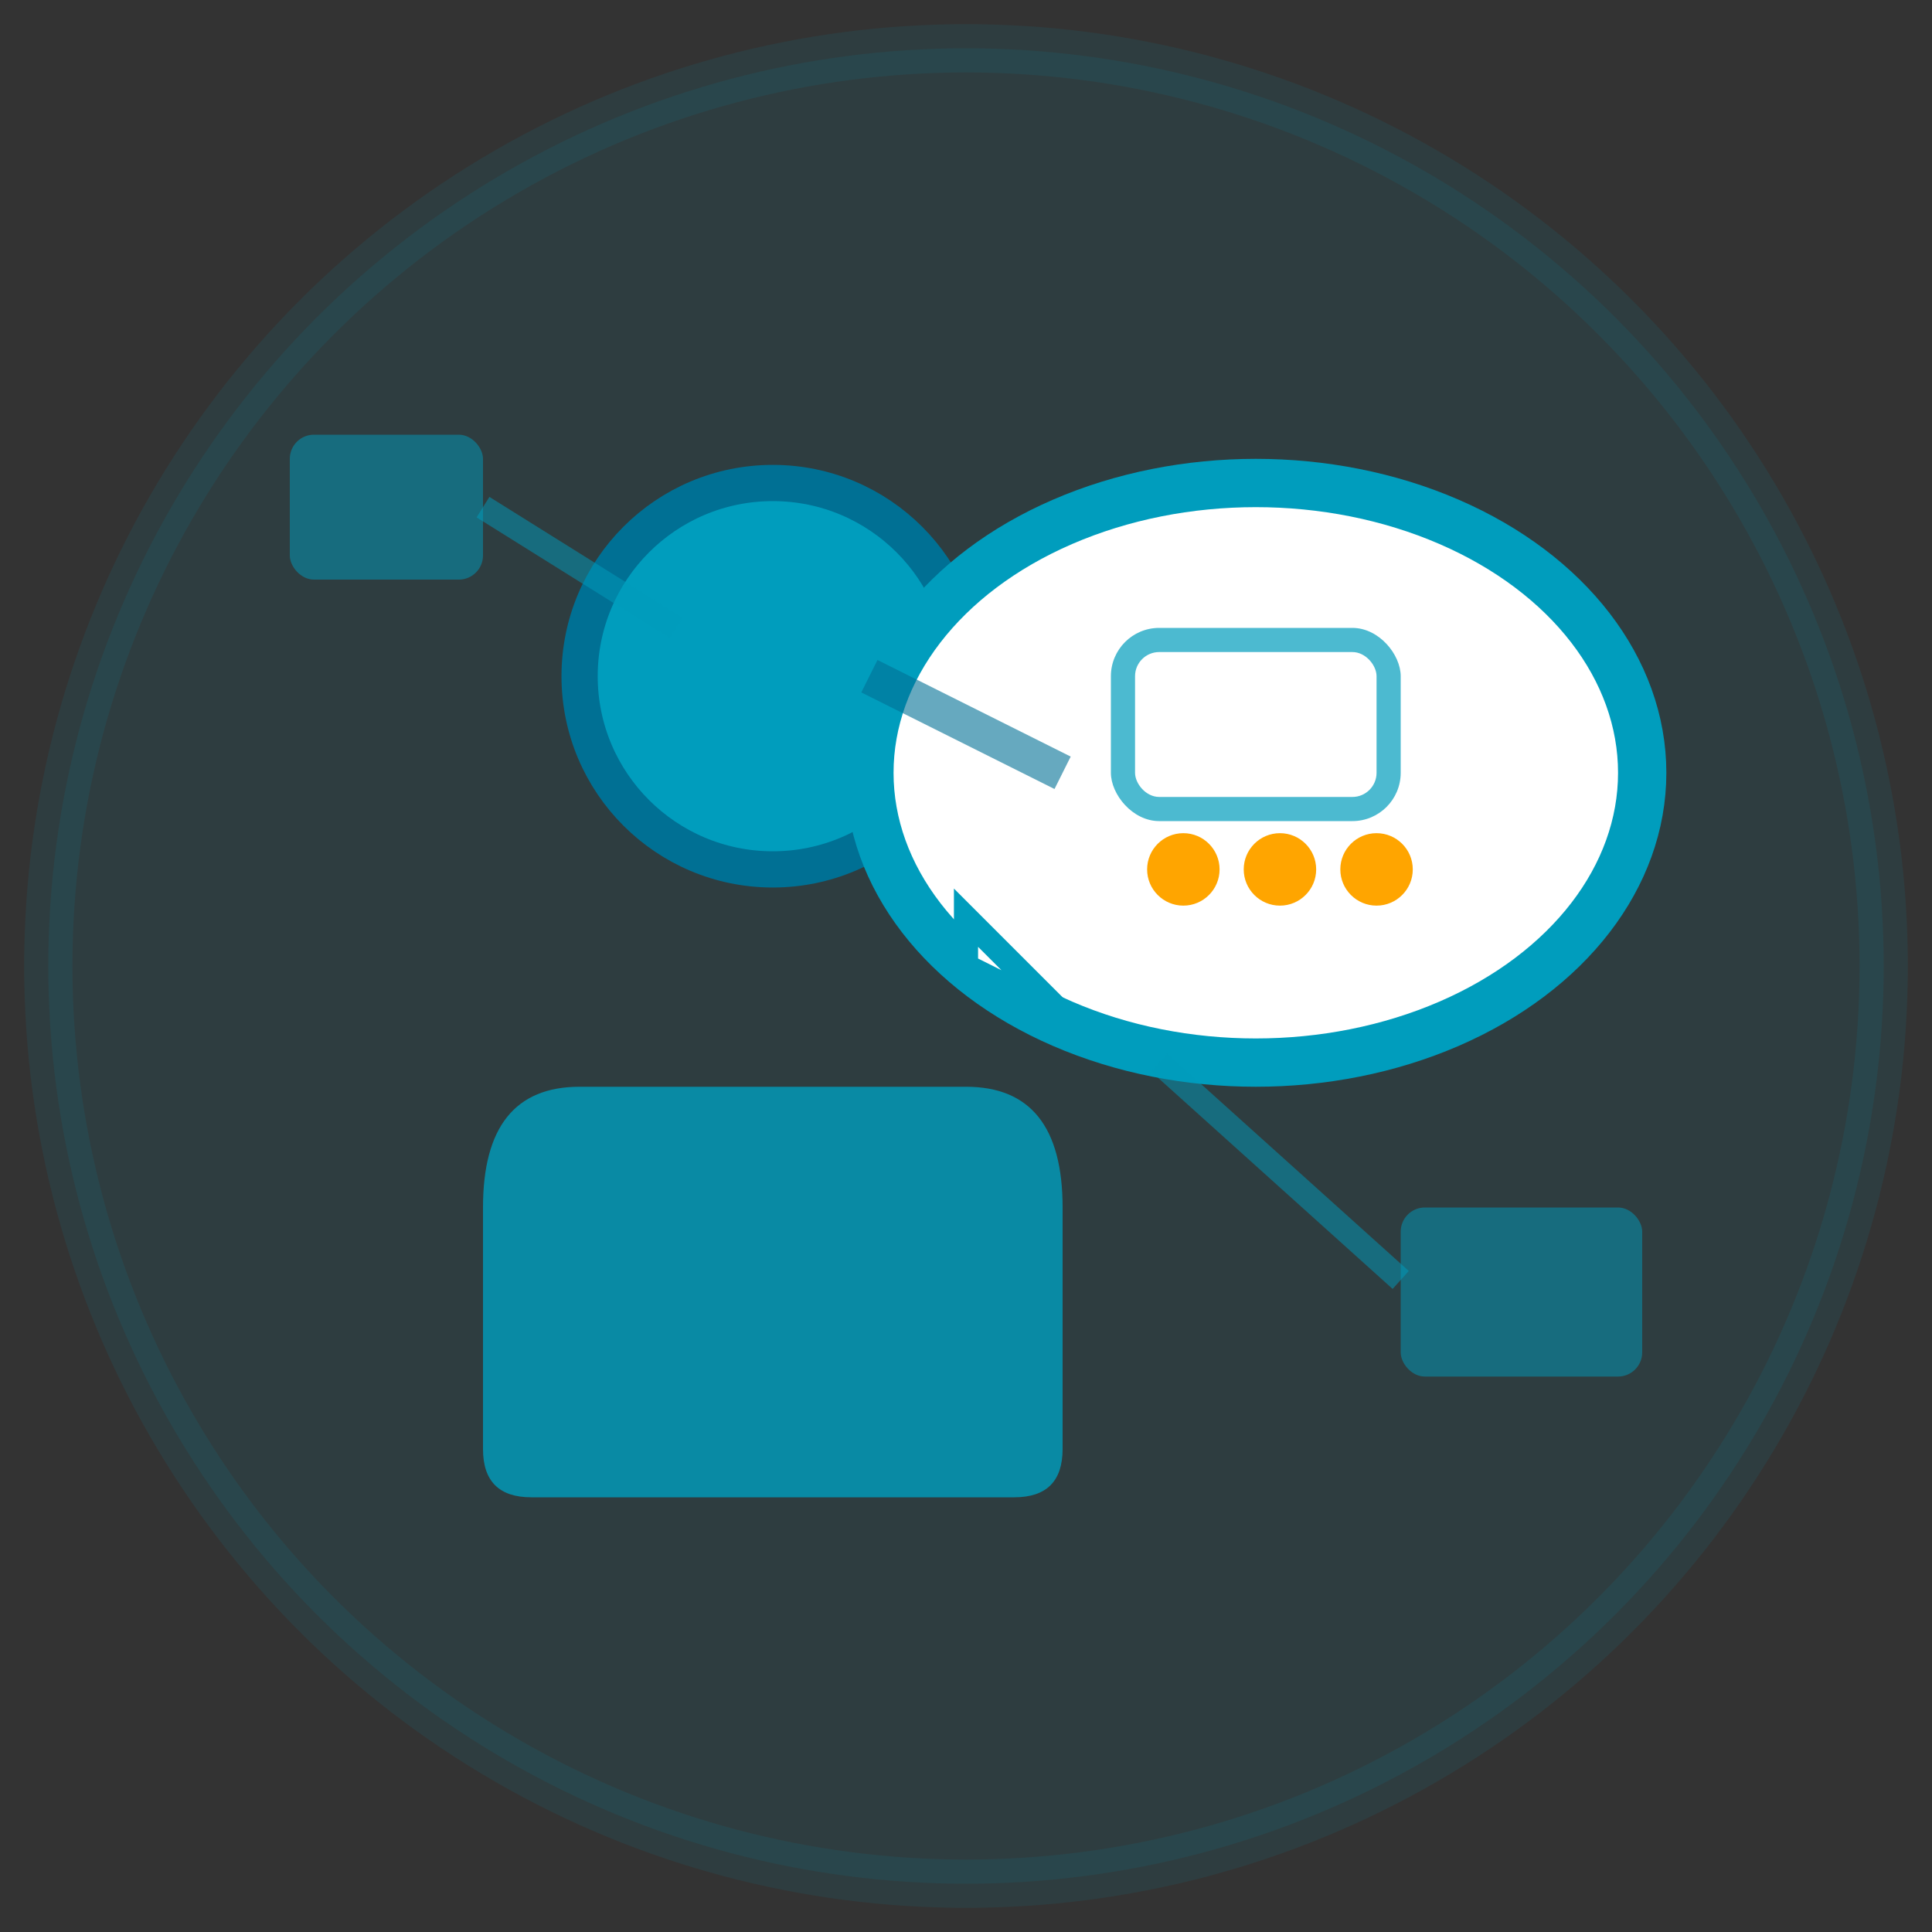
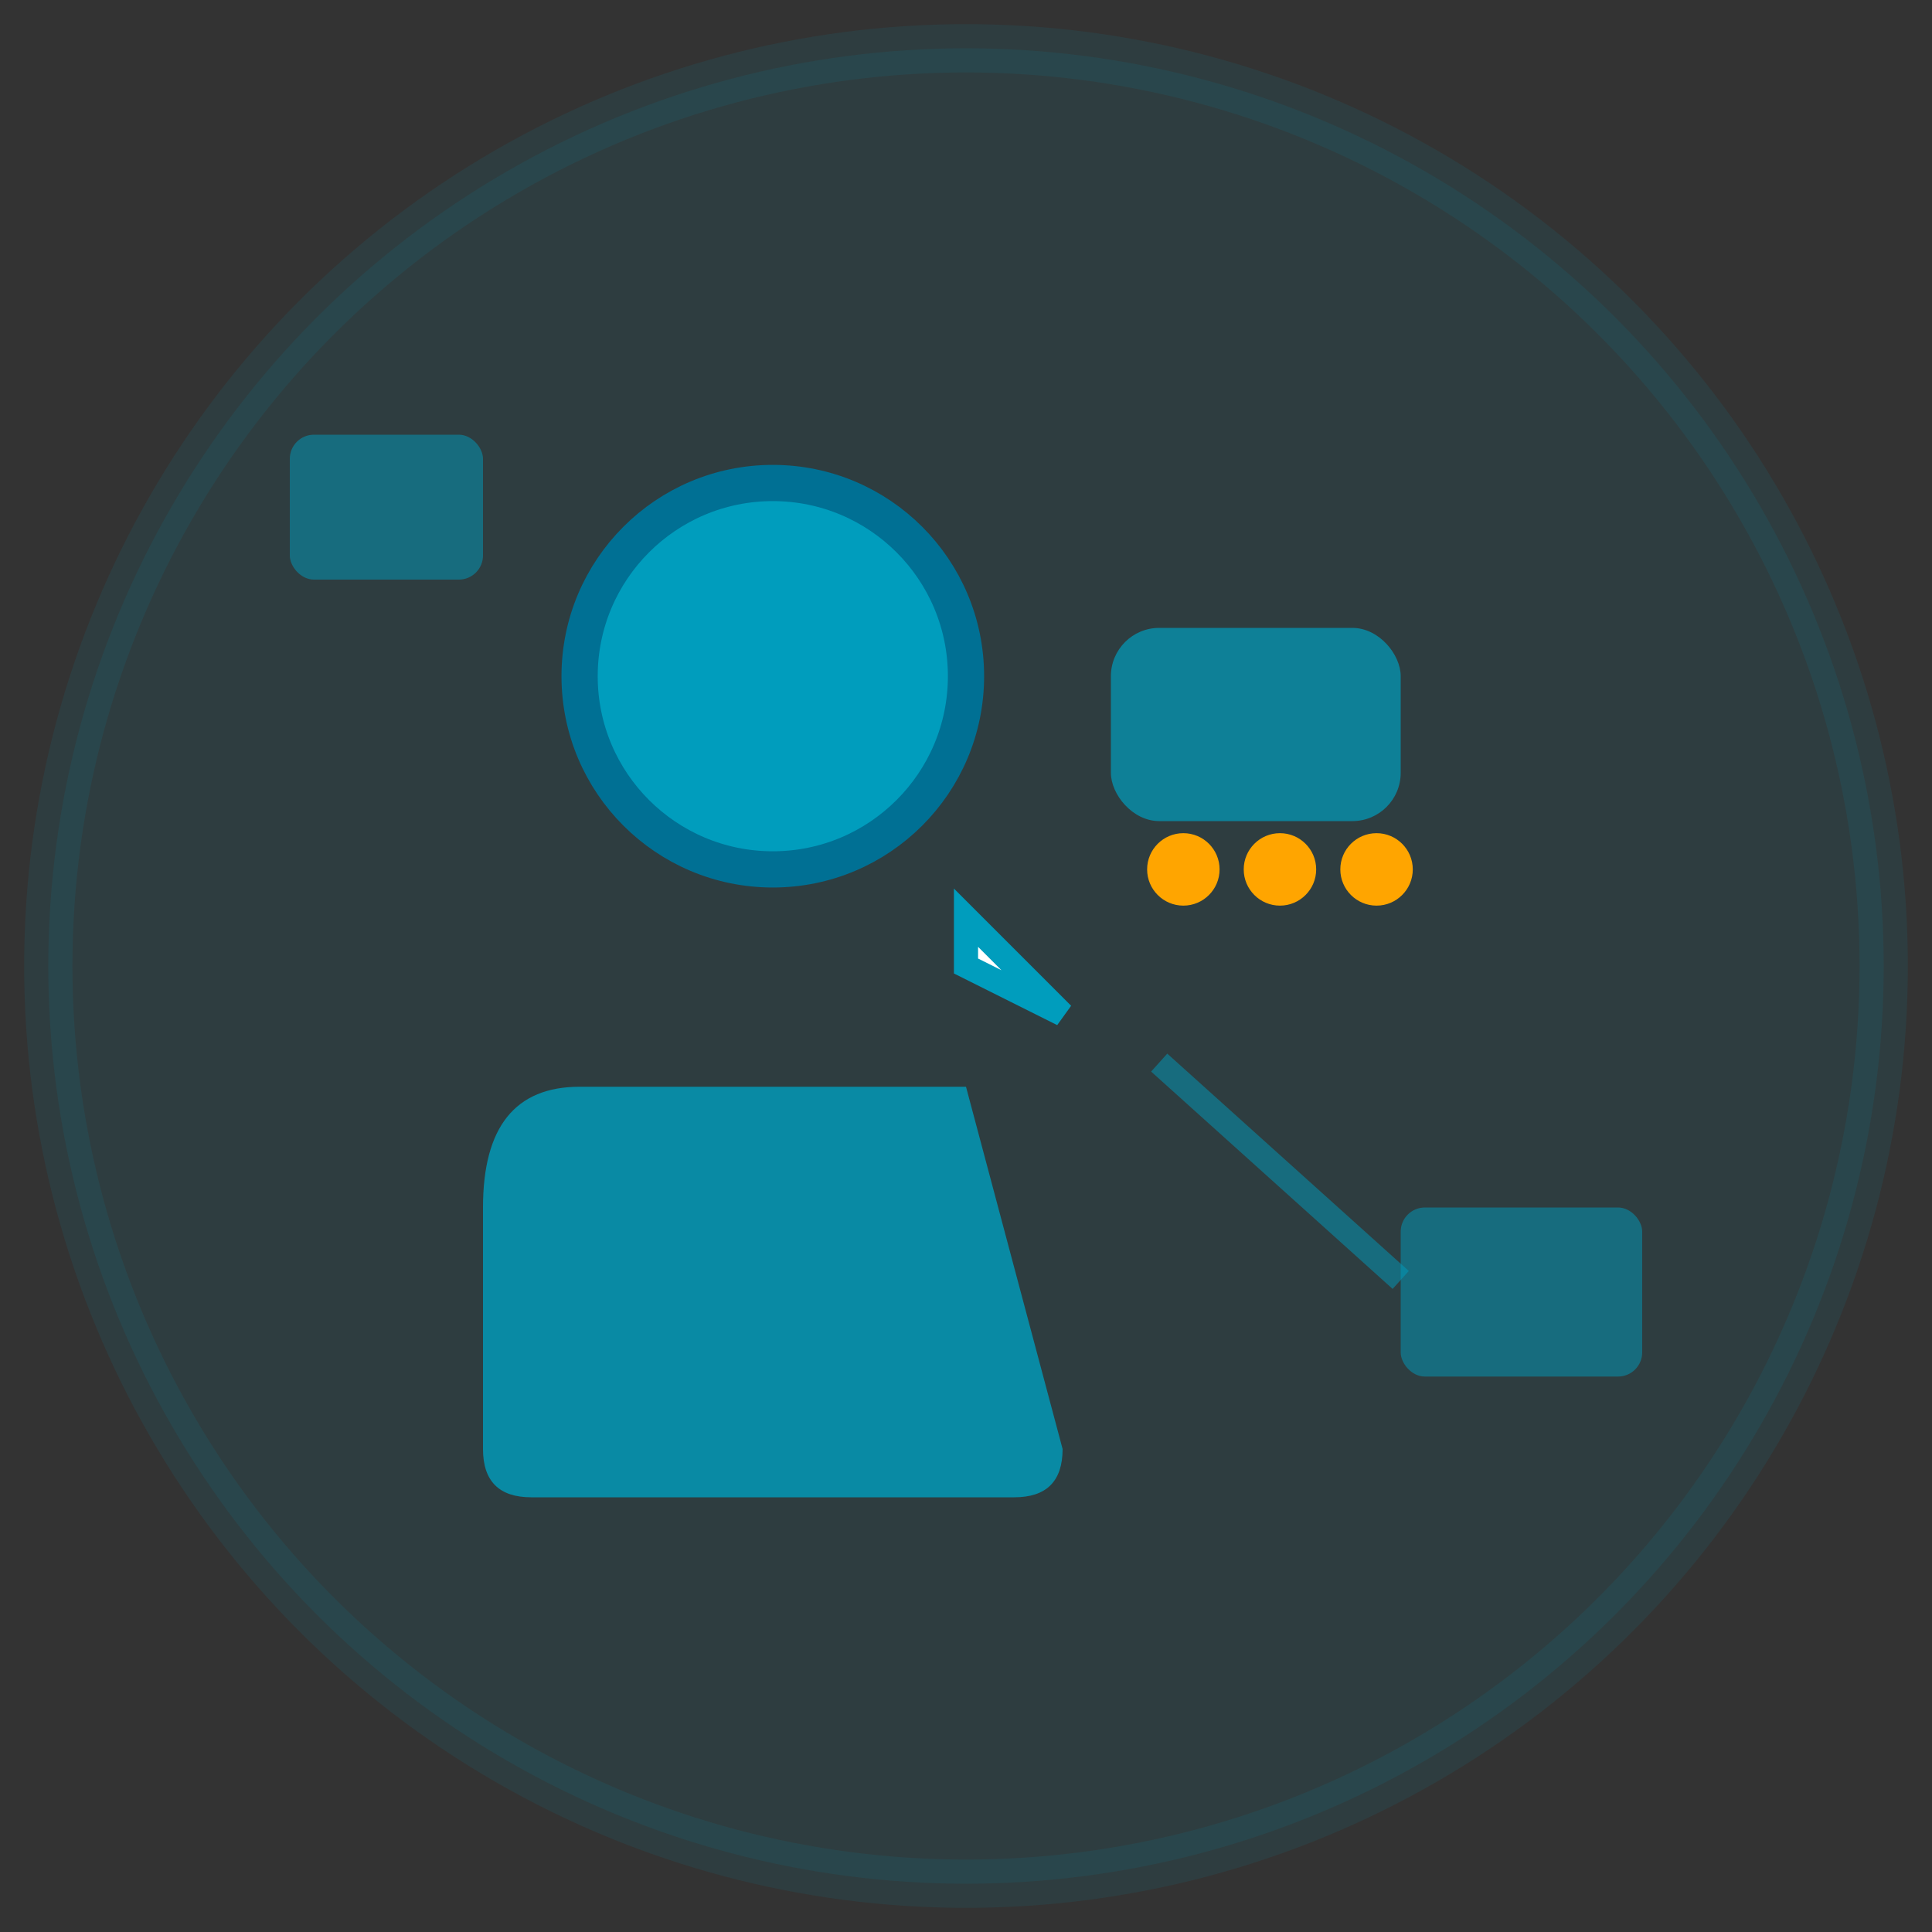
<svg xmlns="http://www.w3.org/2000/svg" width="80" height="80" viewBox="0 0 80 80" fill="none">
  <rect x="0" y="0" width="80" height="80" fill="#333333" stroke="none" />
  <circle cx="40" cy="40" r="38" fill="#009dbd" opacity="0.1" stroke="#009dbd" stroke-width="2" />
  <circle cx="32" cy="28" r="8" fill="#009dbd" stroke="#007094" stroke-width="1.5" />
-   <path d="M20 50 Q20 45 24 45 L40 45 Q44 45 44 50 L44 60 Q44 62 42 62 L22 62 Q20 62 20 60 Z" fill="#009dbd" opacity="0.8" />
-   <ellipse cx="52" cy="32" rx="16" ry="12" fill="white" stroke="#009dbd" stroke-width="2" />
+   <path d="M20 50 Q20 45 24 45 L40 45 L44 60 Q44 62 42 62 L22 62 Q20 62 20 60 Z" fill="#009dbd" opacity="0.8" />
  <path d="M40 38 L44 42 L40 40 Z" fill="white" stroke="#009dbd" stroke-width="1" />
  <rect x="46" y="26" width="12" height="8" rx="2" fill="#009dbd" opacity="0.7" />
-   <rect x="47" y="27" width="10" height="6" rx="1" fill="white" />
  <circle cx="49" cy="36" r="1.5" fill="#ffa500" />
  <circle cx="53" cy="36" r="1.5" fill="#ffa500" />
  <circle cx="57" cy="36" r="1.5" fill="#ffa500" />
-   <path d="M36 28 L44 32" stroke="#007094" stroke-width="1.5" opacity="0.6" />
  <rect x="12" y="18" width="8" height="6" rx="1" fill="#009dbd" opacity="0.5" />
  <rect x="58" y="50" width="10" height="7" rx="1" fill="#009dbd" opacity="0.5" />
-   <path d="M20 21 L28 26" stroke="#009dbd" stroke-width="1" opacity="0.5" />
  <path d="M48 44 L58 53" stroke="#009dbd" stroke-width="1" opacity="0.5" />
</svg>